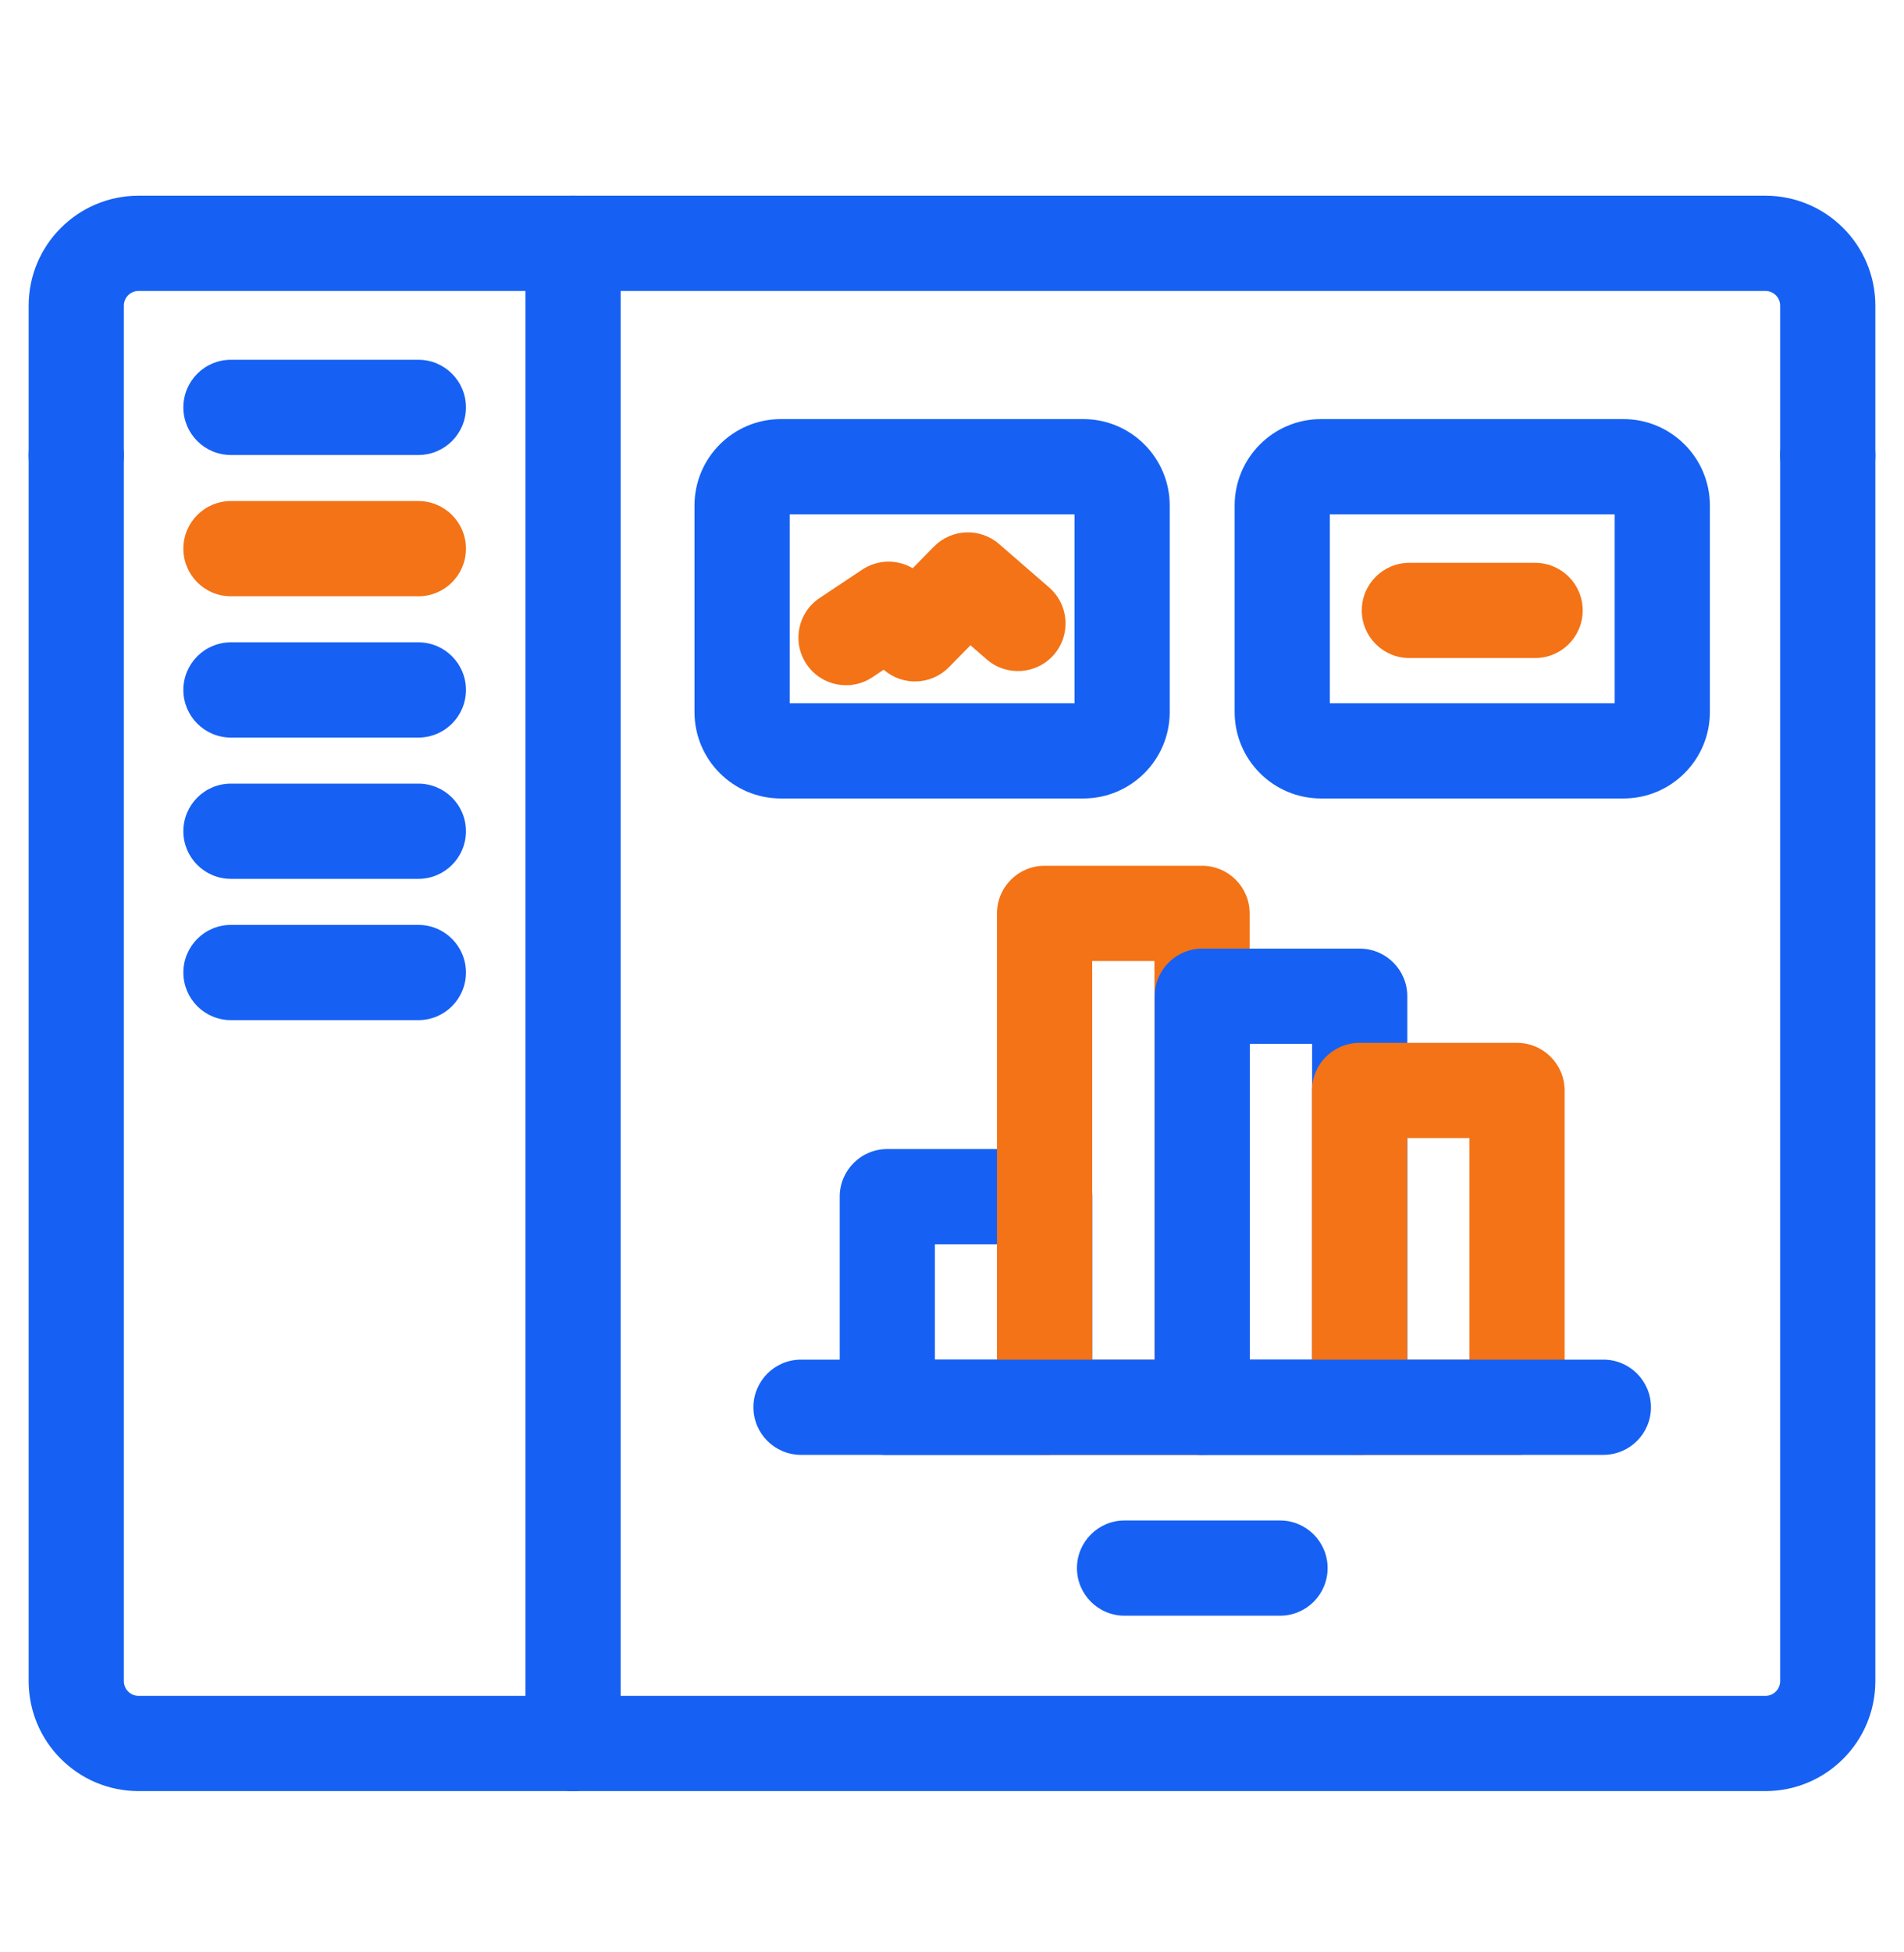
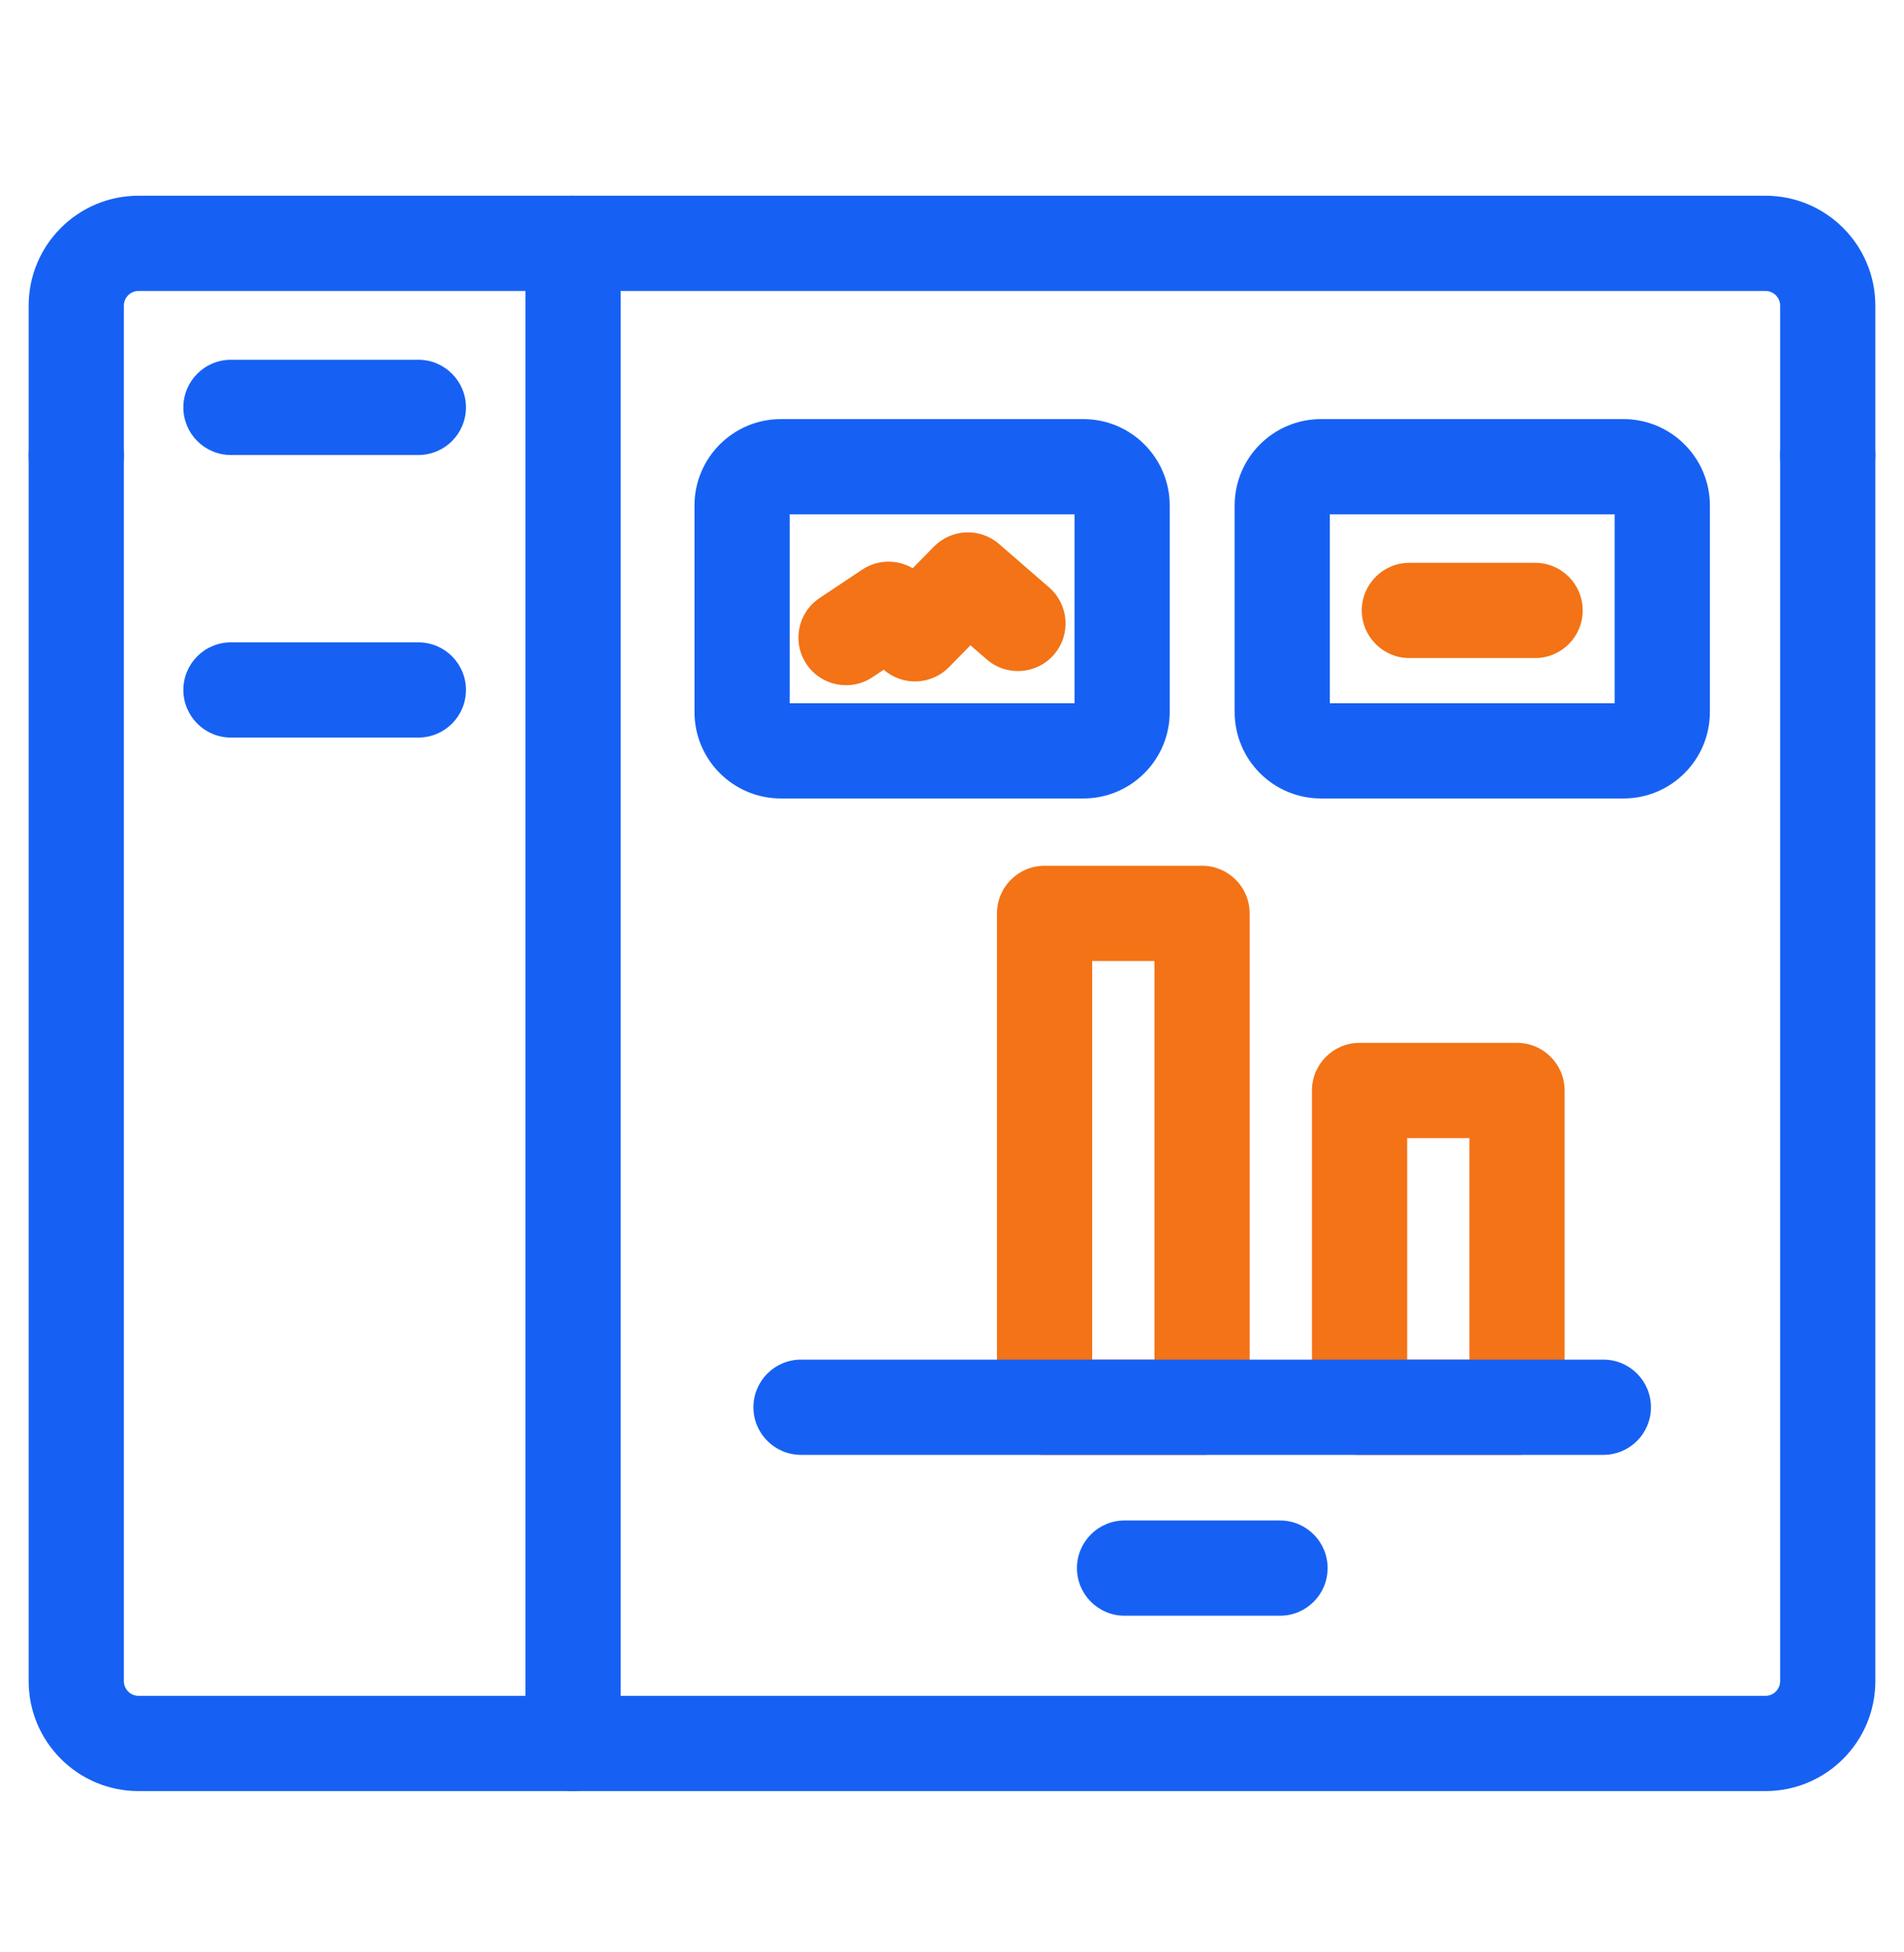
<svg xmlns="http://www.w3.org/2000/svg" width="40" height="41" viewBox="0 0 40 41" fill="none">
  <path fill-rule="evenodd" clip-rule="evenodd" d="M1.602 8.561C2.154 8.561 2.602 9.009 2.602 9.561V35.303C2.602 35.474 2.74 35.613 2.911 35.613H37.089C37.26 35.613 37.398 35.474 37.398 35.303V9.561C37.398 9.009 37.846 8.561 38.398 8.561C38.951 8.561 39.398 9.009 39.398 9.561V35.303C39.398 36.579 38.364 37.613 37.089 37.613H2.911C1.636 37.613 0.602 36.579 0.602 35.303V9.561C0.602 9.009 1.049 8.561 1.602 8.561Z" fill="#1661F3" />
  <path fill-rule="evenodd" clip-rule="evenodd" d="M12.039 4.11C12.591 4.11 13.039 4.557 13.039 5.11L13.039 36.613C13.039 37.165 12.591 37.613 12.039 37.613C11.487 37.613 11.039 37.165 11.039 36.613L11.039 5.11C11.039 4.557 11.487 4.11 12.039 4.11Z" fill="#1661F3" />
  <path fill-rule="evenodd" clip-rule="evenodd" d="M0.602 6.419C0.602 5.144 1.636 4.11 2.911 4.11H37.089C38.364 4.11 39.398 5.144 39.398 6.419V9.561C39.398 10.114 38.951 10.561 38.398 10.561C37.846 10.561 37.398 10.114 37.398 9.561V6.419C37.398 6.248 37.26 6.11 37.089 6.11H2.911C2.74 6.11 2.602 6.248 2.602 6.419V9.561C2.602 10.114 2.154 10.561 1.602 10.561C1.049 10.561 0.602 10.114 0.602 9.561V6.419Z" fill="#1661F3" />
  <path fill-rule="evenodd" clip-rule="evenodd" d="M16.59 10.801V14.768H22.574V10.801H16.59ZM14.59 10.617C14.59 9.614 15.403 8.801 16.405 8.801H22.758C23.761 8.801 24.574 9.614 24.574 10.617V14.952C24.574 15.955 23.761 16.768 22.758 16.768H16.405C15.403 16.768 14.59 15.955 14.59 14.952V10.617Z" fill="#1661F3" />
  <path fill-rule="evenodd" clip-rule="evenodd" d="M19.62 11.479C19.991 11.102 20.59 11.078 20.989 11.424L22.041 12.337C22.458 12.699 22.503 13.331 22.141 13.748C21.779 14.165 21.147 14.21 20.73 13.848L20.388 13.551L19.936 14.011C19.564 14.39 18.962 14.411 18.565 14.064L18.328 14.222C17.869 14.528 17.248 14.404 16.942 13.945C16.635 13.485 16.759 12.864 17.219 12.558L18.112 11.963C18.436 11.747 18.849 11.741 19.174 11.933L19.62 11.479Z" fill="#F37316" />
  <path fill-rule="evenodd" clip-rule="evenodd" d="M28.609 12.819C28.609 12.267 29.057 11.819 29.609 11.819H32.25C32.803 11.819 33.25 12.267 33.25 12.819C33.25 13.371 32.803 13.819 32.25 13.819H29.609C29.057 13.819 28.609 13.371 28.609 12.819Z" fill="#F37316" />
-   <path fill-rule="evenodd" clip-rule="evenodd" d="M17.641 25.13C17.641 24.578 18.088 24.13 18.641 24.13H21.948C22.5 24.13 22.948 24.578 22.948 25.13V29.553C22.948 30.105 22.5 30.553 21.948 30.553H18.641C18.088 30.553 17.641 30.105 17.641 29.553V25.13ZM19.641 26.13V28.553H20.948V26.13H19.641Z" fill="#1661F3" />
  <path fill-rule="evenodd" clip-rule="evenodd" d="M20.945 19.181C20.945 18.628 21.393 18.181 21.945 18.181H25.253C25.805 18.181 26.253 18.628 26.253 19.181V29.553C26.253 30.105 25.805 30.553 25.253 30.553H21.945C21.393 30.553 20.945 30.105 20.945 29.553V19.181ZM22.945 20.181V28.553H24.253V20.181H22.945Z" fill="#F37316" />
-   <path fill-rule="evenodd" clip-rule="evenodd" d="M24.258 20.921C24.258 20.369 24.706 19.921 25.258 19.921H28.565C29.117 19.921 29.565 20.369 29.565 20.921V29.553C29.565 30.105 29.117 30.553 28.565 30.553H25.258C24.706 30.553 24.258 30.105 24.258 29.553V20.921ZM26.258 21.921V28.553H27.565V21.921H26.258Z" fill="#1661F3" />
  <path fill-rule="evenodd" clip-rule="evenodd" d="M27.562 22.9C27.562 22.348 28.01 21.9 28.562 21.9H31.87C32.422 21.9 32.87 22.348 32.87 22.9V29.553C32.87 30.105 32.422 30.553 31.87 30.553H28.562C28.01 30.553 27.562 30.105 27.562 29.553V22.9ZM29.562 23.9V28.553H30.87V23.9H29.562Z" fill="#F37316" />
  <path fill-rule="evenodd" clip-rule="evenodd" d="M15.828 29.552C15.828 29 16.276 28.552 16.828 28.552H33.684C34.237 28.552 34.684 29 34.684 29.552C34.684 30.105 34.237 30.552 33.684 30.552H16.828C16.276 30.552 15.828 30.105 15.828 29.552Z" fill="#1661F3" />
  <path fill-rule="evenodd" clip-rule="evenodd" d="M3.852 8.555C3.852 8.003 4.299 7.555 4.852 7.555H8.789C9.341 7.555 9.789 8.003 9.789 8.555C9.789 9.108 9.341 9.555 8.789 9.555H4.852C4.299 9.555 3.852 9.108 3.852 8.555Z" fill="#1661F3" />
-   <path fill-rule="evenodd" clip-rule="evenodd" d="M3.852 11.522C3.852 10.97 4.299 10.522 4.852 10.522H8.789C9.341 10.522 9.789 10.97 9.789 11.522C9.789 12.075 9.341 12.522 8.789 12.522H4.852C4.299 12.522 3.852 12.075 3.852 11.522Z" fill="#F37316" />
  <path fill-rule="evenodd" clip-rule="evenodd" d="M3.852 14.489C3.852 13.937 4.299 13.489 4.852 13.489H8.789C9.341 13.489 9.789 13.937 9.789 14.489C9.789 15.041 9.341 15.489 8.789 15.489H4.852C4.299 15.489 3.852 15.041 3.852 14.489Z" fill="#1661F3" />
-   <path fill-rule="evenodd" clip-rule="evenodd" d="M3.852 17.456C3.852 16.904 4.299 16.456 4.852 16.456H8.789C9.341 16.456 9.789 16.904 9.789 17.456C9.789 18.009 9.341 18.456 8.789 18.456H4.852C4.299 18.456 3.852 18.009 3.852 17.456Z" fill="#1661F3" />
-   <path fill-rule="evenodd" clip-rule="evenodd" d="M3.852 20.423C3.852 19.871 4.299 19.423 4.852 19.423H8.789C9.341 19.423 9.789 19.871 9.789 20.423C9.789 20.975 9.341 21.423 8.789 21.423H4.852C4.299 21.423 3.852 20.975 3.852 20.423Z" fill="#1661F3" />
  <path fill-rule="evenodd" clip-rule="evenodd" d="M22.625 32.93C22.625 32.378 23.073 31.93 23.625 31.93H26.891C27.444 31.93 27.891 32.378 27.891 32.93C27.891 33.483 27.444 33.93 26.891 33.93H23.625C23.073 33.93 22.625 33.483 22.625 32.93Z" fill="#1661F3" />
  <path fill-rule="evenodd" clip-rule="evenodd" d="M25.938 10.617C25.938 9.614 26.75 8.801 27.753 8.801H34.106C35.108 8.801 35.922 9.614 35.922 10.617V14.952C35.922 15.955 35.109 16.768 34.106 16.768H27.753C26.75 16.768 25.938 15.955 25.938 14.952V10.617ZM27.938 10.801V14.768H33.922V10.801H27.938Z" fill="#1661F3" />
</svg>